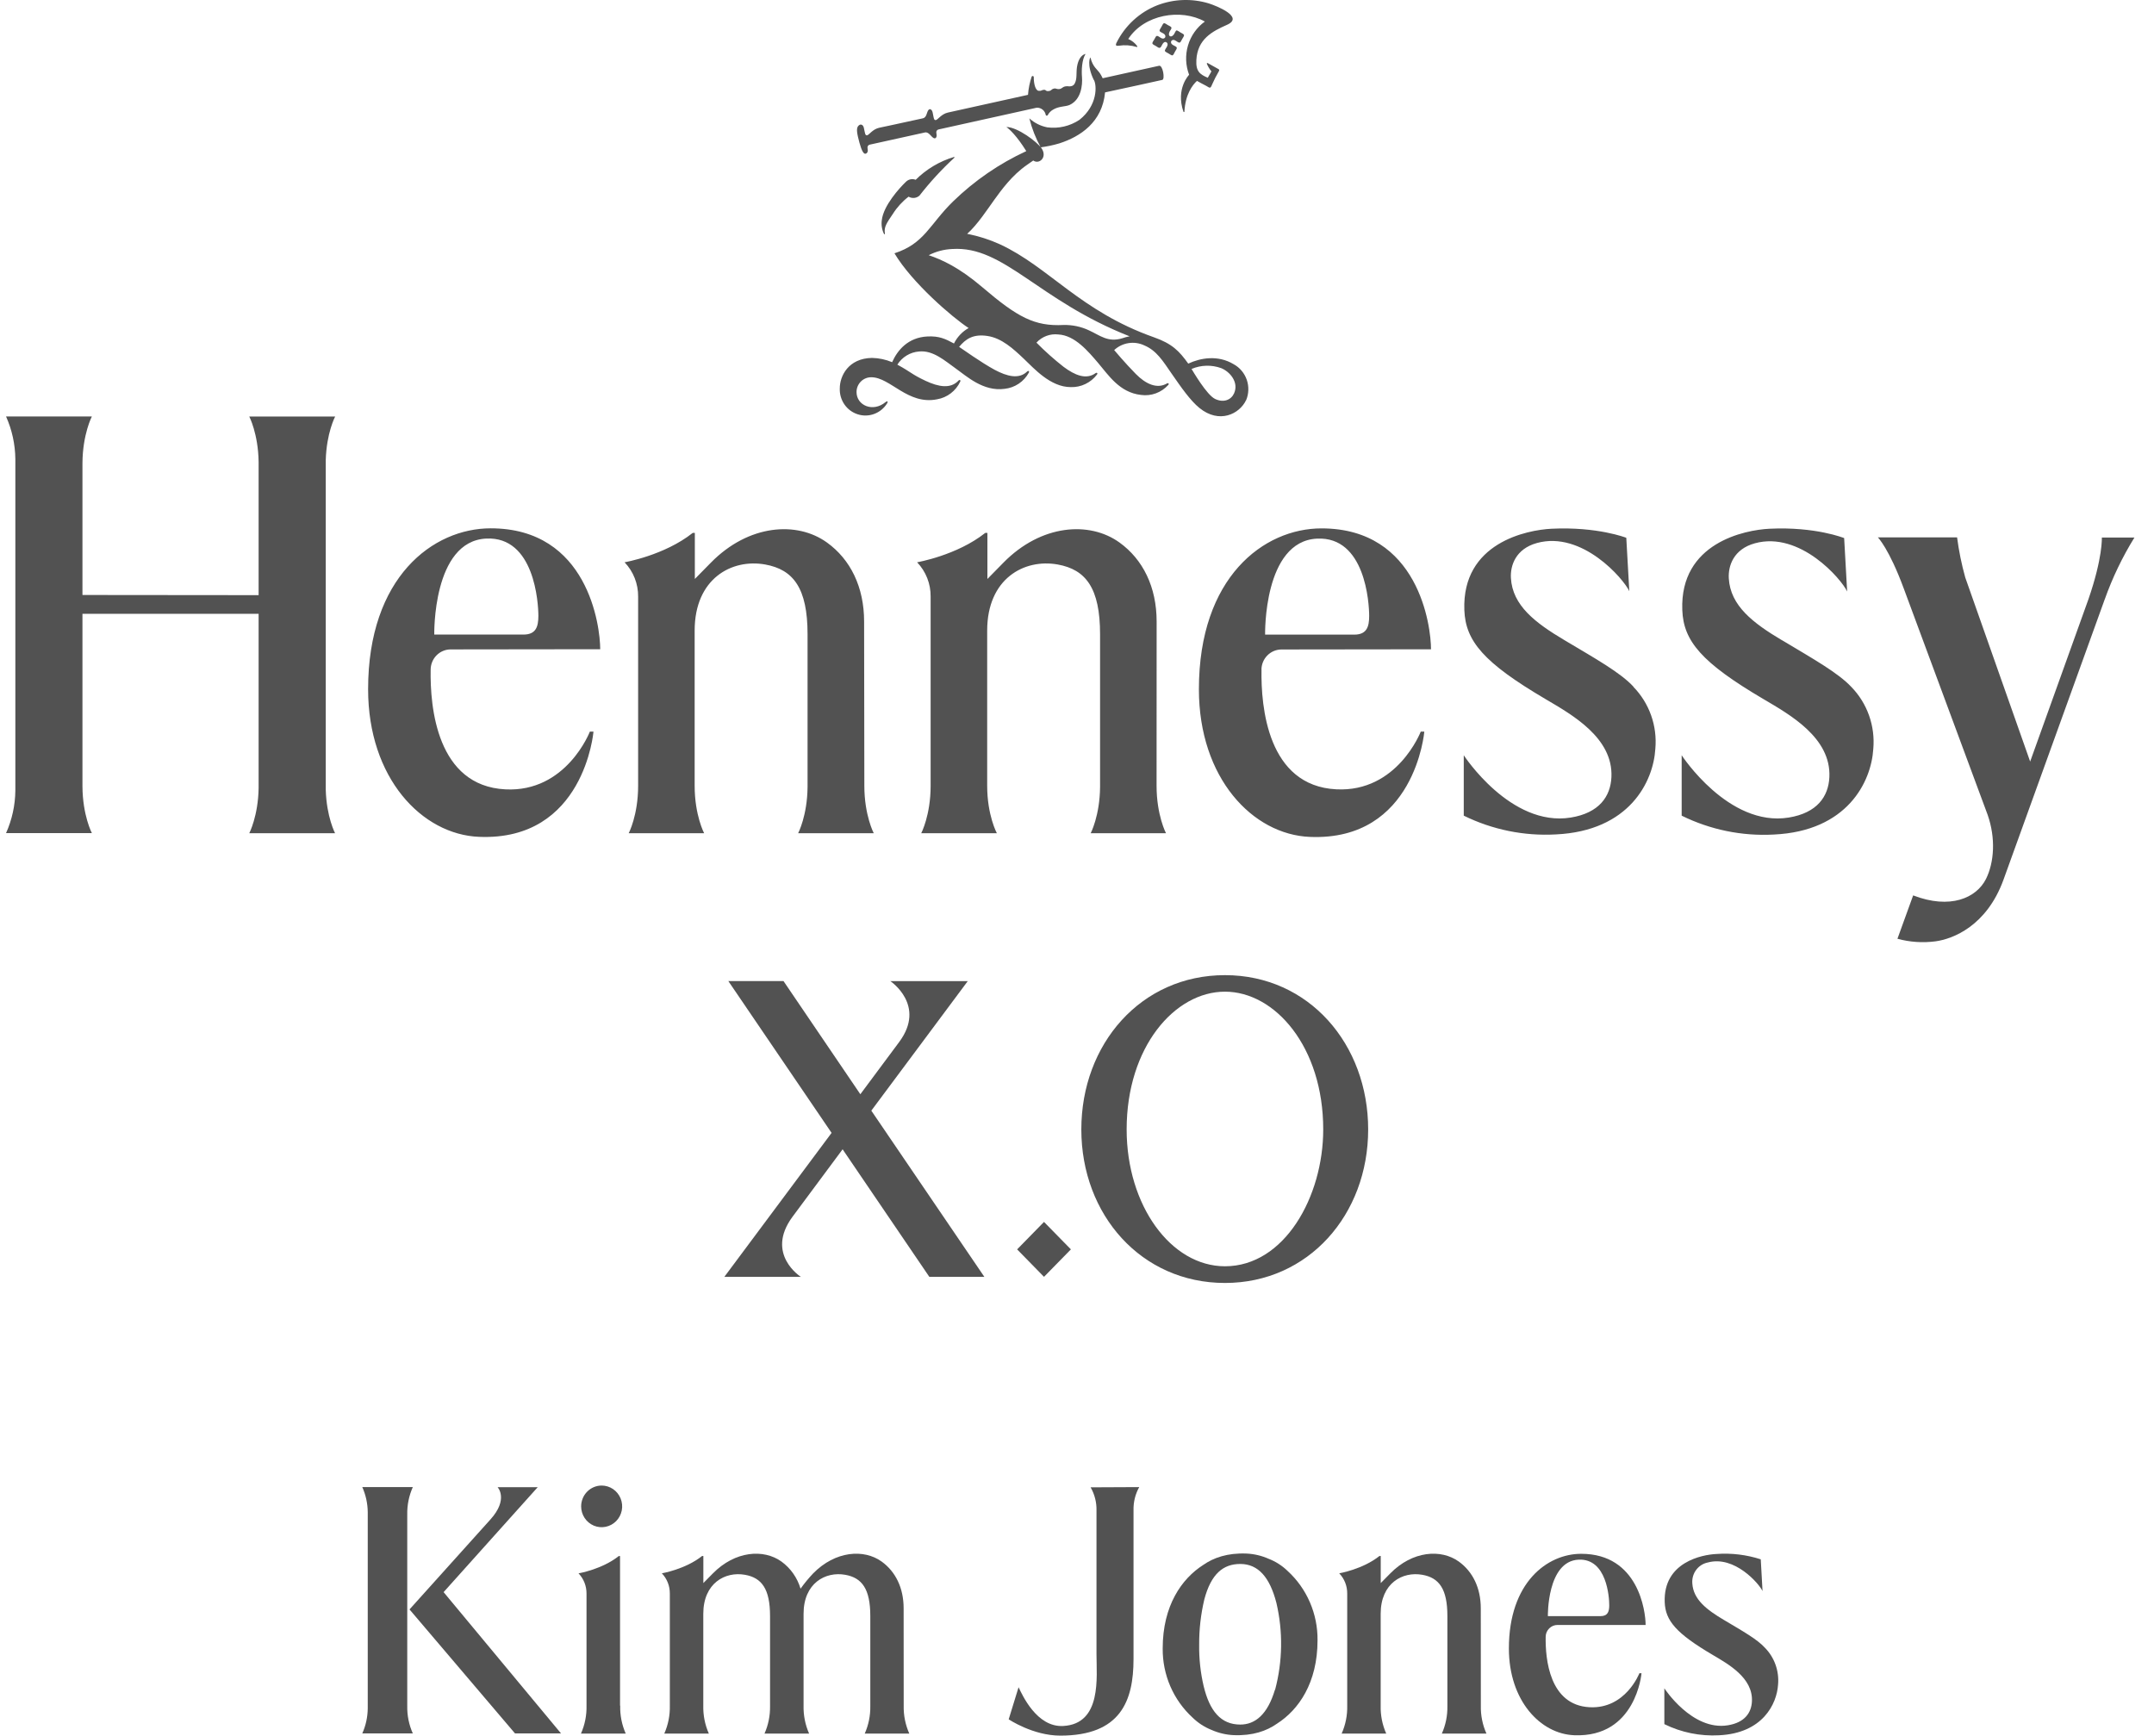
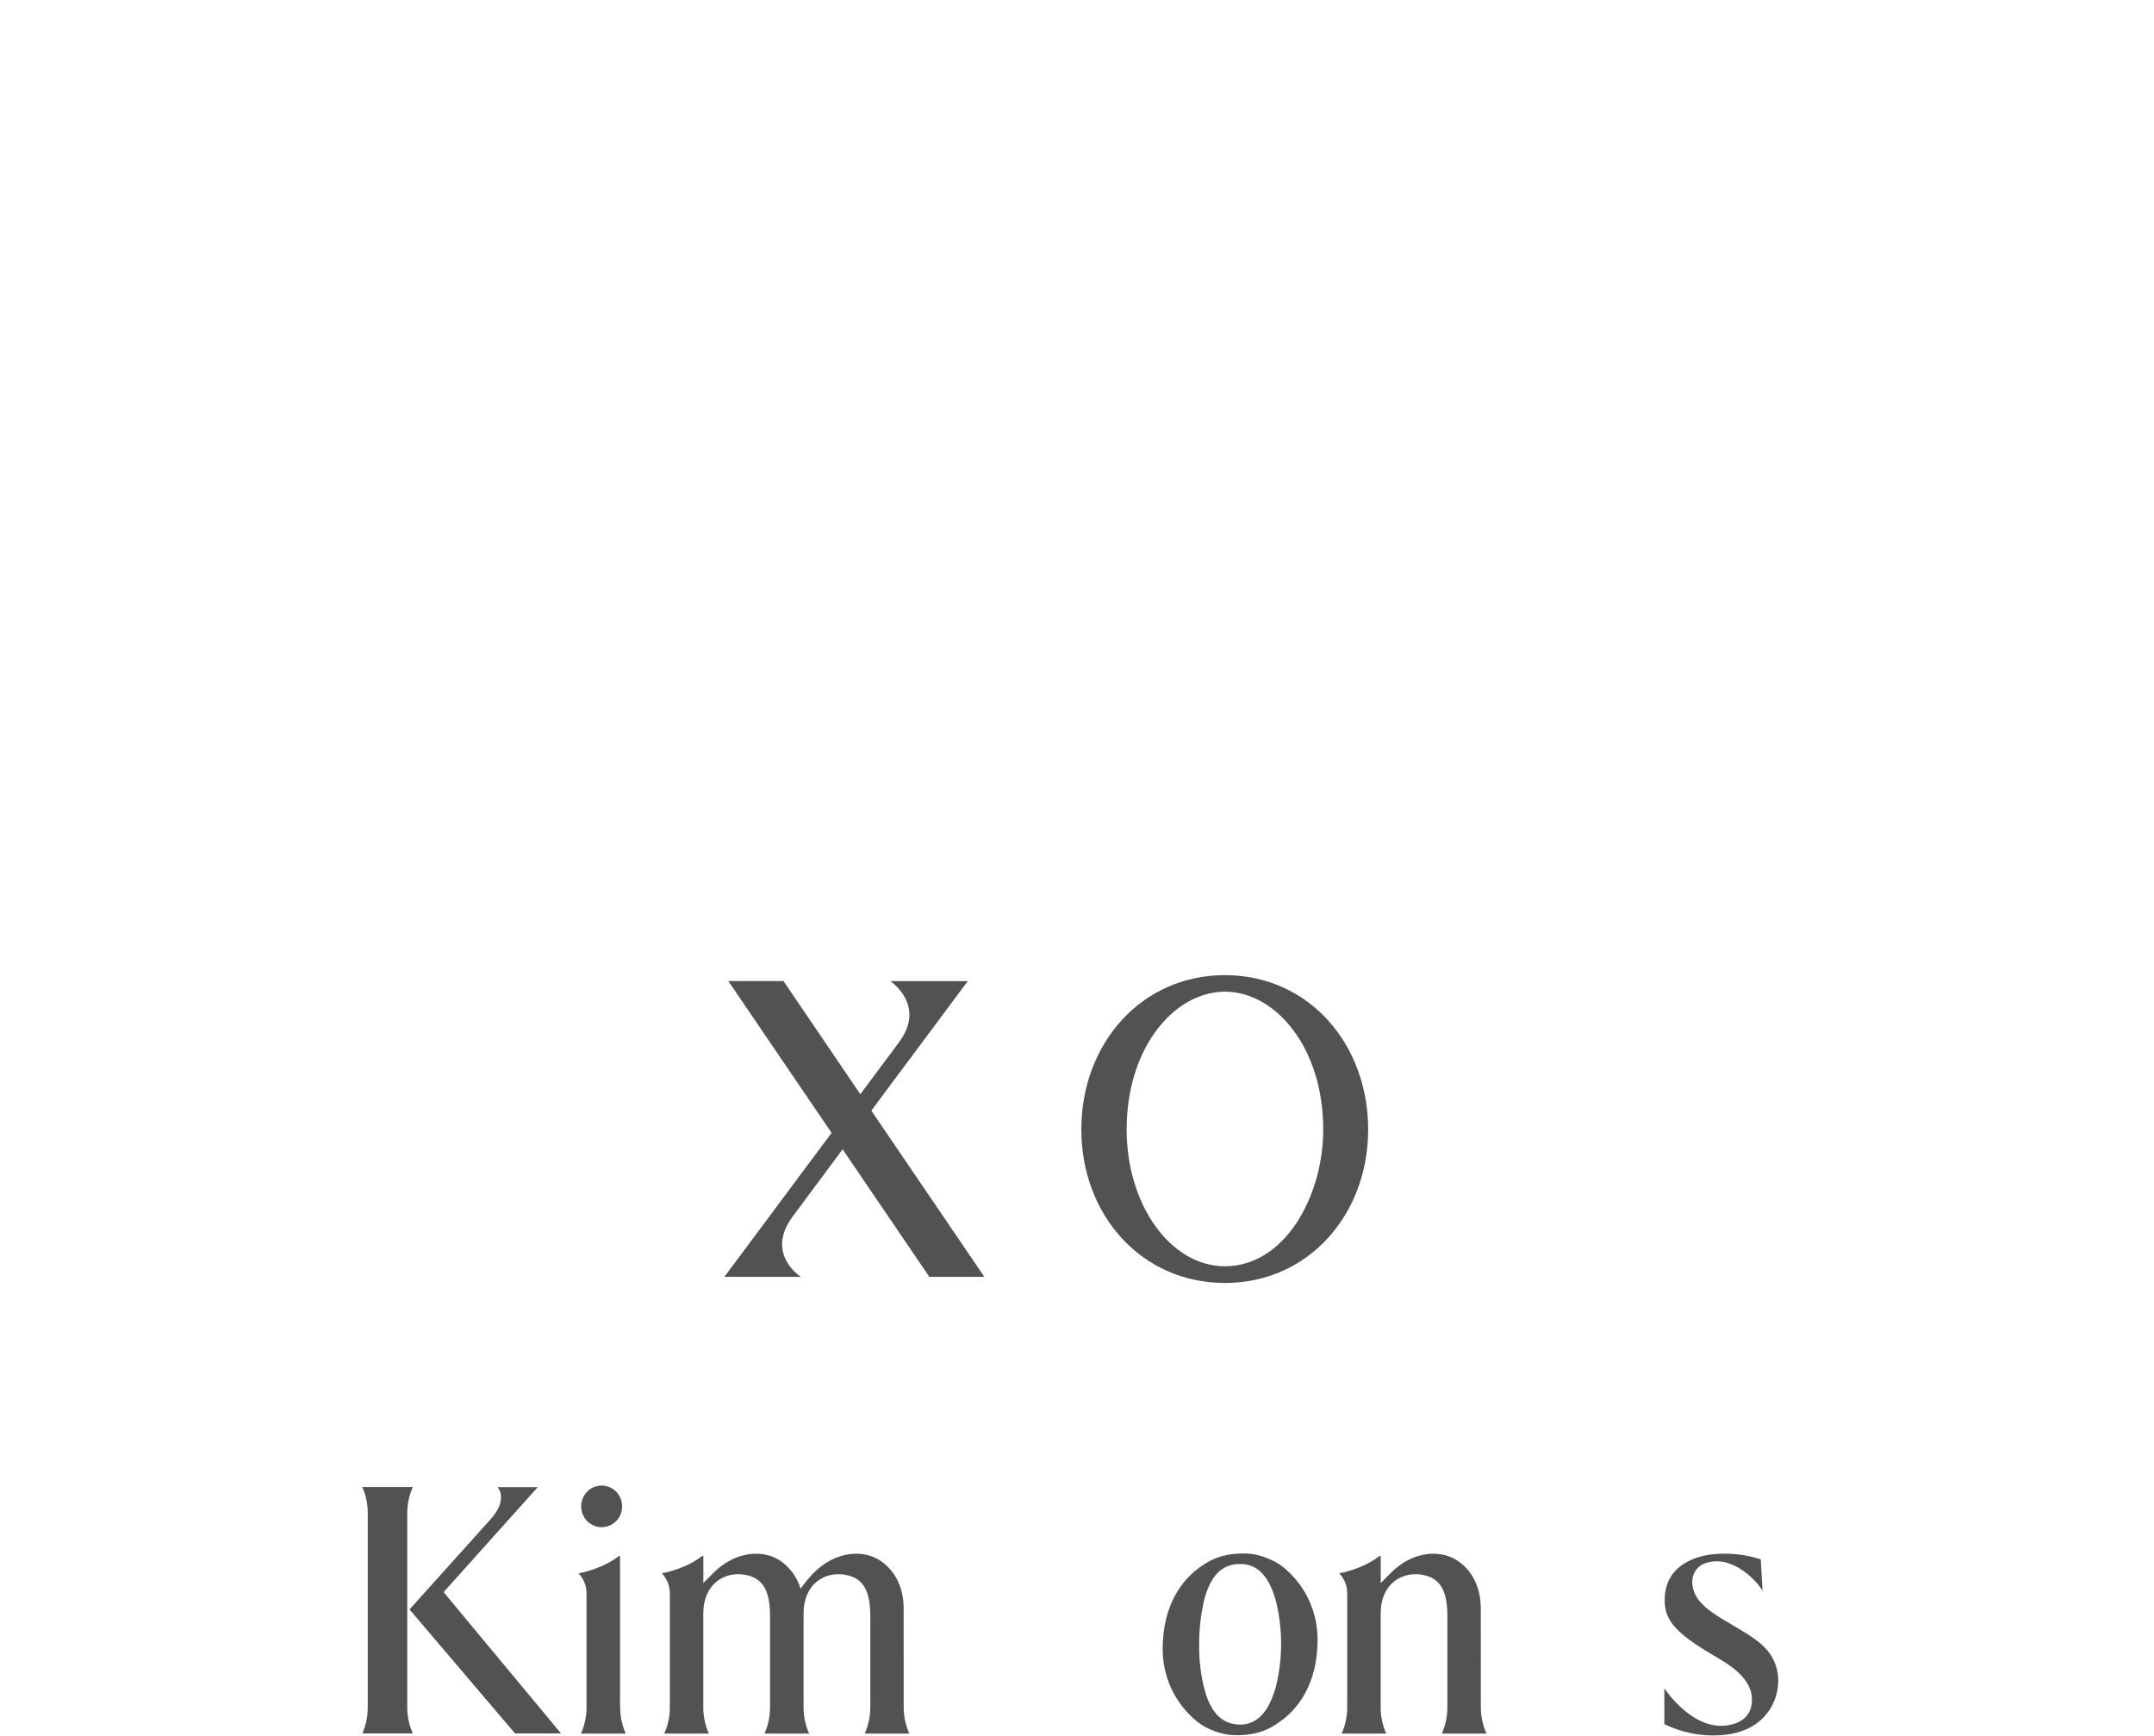
<svg xmlns="http://www.w3.org/2000/svg" width="103" height="83" viewBox="0 0 103 83" fill="none">
  <path d="M46.283 46.919H42.575C42.575 46.919 44.304 48.07 42.999 49.828L41.14 52.328L37.466 46.917H34.828L39.765 54.176L34.637 61.061H38.295C38.295 61.061 36.584 59.977 37.89 58.196C38.142 57.853 39.103 56.556 40.292 54.961L44.439 61.061H47.07L41.665 53.113L46.276 46.919" fill="#525252" />
-   <path d="M48.637 59.747L49.922 61.06L51.208 59.747L49.922 58.434L48.637 59.747Z" fill="#525252" />
  <path d="M58.574 46.633C54.556 46.633 51.707 49.929 51.707 54.011C51.707 58.094 54.577 61.353 58.574 61.353C62.57 61.353 65.423 58.08 65.423 54.011C65.423 49.943 62.594 46.633 58.574 46.633ZM58.574 60.555C55.993 60.555 53.874 57.647 53.874 54.011C53.874 50.068 56.175 47.423 58.574 47.423C60.972 47.423 63.274 50.068 63.274 54.011C63.274 57.222 61.423 60.555 58.574 60.555Z" fill="#525252" />
-   <path d="M78.107 32.847C78.483 33.233 78.772 33.698 78.953 34.209C79.135 34.721 79.203 35.266 79.155 35.807C79.061 37.383 77.913 39.737 74.399 39.903C72.88 39.987 71.364 39.679 69.994 39.006V36.117C69.994 36.117 72.23 39.561 75.109 39.097C76.478 38.875 77.011 38.082 77.055 37.167C77.146 35.27 75.144 34.165 73.899 33.429C70.951 31.692 70.077 30.662 70.022 29.173C69.904 25.952 73.019 25.343 74.189 25.285C76.389 25.177 77.766 25.718 77.766 25.718L77.91 28.271C77.64 27.684 75.658 25.373 73.494 25.967C72.474 26.248 72.213 27.049 72.249 27.646C72.326 28.956 73.409 29.781 74.805 30.611C76.342 31.526 77.492 32.17 78.115 32.845M16.034 19.918H11.919C11.919 19.918 12.347 20.738 12.367 22.09V28.461L3.943 28.453V22.151C3.951 20.764 4.393 19.916 4.393 19.916H0.289C0.575 20.557 0.727 21.251 0.734 21.954V37.804C0.727 38.507 0.575 39.2 0.289 39.84H4.393C4.393 39.84 3.951 38.998 3.943 37.606V29.353H12.367V37.675C12.347 39.026 11.919 39.847 11.919 39.847H16.023C16.023 39.847 15.614 39.065 15.577 37.772V22.001C15.614 20.703 16.023 19.926 16.023 19.926M20.593 32.014C20.56 33.821 20.889 37.581 24.164 37.748C27.087 37.9 28.206 34.987 28.206 34.987H28.379C28.379 34.987 27.941 40.228 22.907 40.019C20.172 39.907 17.602 37.206 17.602 32.959C17.602 27.601 20.702 25.265 23.465 25.265C28.117 25.265 28.701 29.939 28.701 31.047L21.549 31.056C21.298 31.056 21.056 31.157 20.878 31.336C20.699 31.515 20.597 31.759 20.593 32.014ZM20.766 30.346H25.03C25.631 30.346 25.742 29.968 25.744 29.456C25.744 28.817 25.552 25.646 23.254 25.755C20.675 25.874 20.766 30.346 20.766 30.346ZM102.065 25.705H100.506C100.506 25.705 100.556 26.663 99.86 28.67L97.078 36.419L93.974 27.614C93.799 26.986 93.668 26.346 93.584 25.699H89.797C89.797 25.699 90.329 26.233 91.032 28.137L95.046 38.968C95.436 40.085 95.36 41.234 94.968 42.03C94.507 42.949 93.25 43.5 91.483 42.819L90.732 44.893C91.325 45.055 91.943 45.096 92.552 45.016C93.383 44.904 94.994 44.284 95.799 42.08C96.028 41.451 99.013 33.182 100.652 28.638L100.643 28.666C101.011 27.63 101.488 26.637 102.065 25.705ZM41.32 29.724C41.32 28.072 40.667 26.752 39.544 25.944C38.105 24.907 35.794 25.075 33.998 26.902L33.226 27.687V25.485H33.124C31.769 26.561 29.866 26.889 29.866 26.889C30.287 27.328 30.52 27.919 30.514 28.532V37.577C30.514 38.988 30.064 39.845 30.064 39.845H33.67C33.67 39.845 33.217 38.988 33.217 37.577V37.585V30.155C33.217 27.671 34.987 26.707 36.59 26.995C37.938 27.237 38.616 28.129 38.616 30.33V37.636C38.603 39.012 38.166 39.845 38.166 39.845H41.781C41.781 39.845 41.331 38.988 41.331 37.577L41.32 29.724ZM55.308 29.724C55.308 28.072 54.654 26.752 53.532 25.944C52.093 24.907 49.784 25.075 47.987 26.902C47.417 27.48 47.255 27.646 47.216 27.687V25.485H47.112C45.759 26.561 43.854 26.889 43.854 26.889C44.275 27.328 44.508 27.919 44.501 28.532V37.577C44.501 38.988 44.052 39.845 44.052 39.845H47.667C47.667 39.845 47.205 38.988 47.205 37.577V37.585V30.155C47.205 27.671 48.974 26.707 50.578 26.995C51.926 27.237 52.603 28.129 52.603 30.33V37.636C52.591 39.012 52.155 39.845 52.155 39.845H55.755C55.755 39.845 55.305 38.988 55.305 37.577L55.308 29.724ZM60.323 32.012C60.29 33.819 60.62 37.579 63.896 37.746C66.819 37.898 67.938 34.986 67.938 34.986H68.108C68.108 34.986 67.669 40.231 62.635 40.022C59.901 39.911 57.329 37.209 57.329 32.962C57.329 27.604 60.429 25.268 63.192 25.268C67.844 25.268 68.428 29.942 68.428 31.05L61.277 31.059C61.026 31.06 60.785 31.16 60.606 31.34C60.427 31.519 60.324 31.762 60.32 32.017M60.495 30.349H64.757C65.357 30.349 65.471 29.971 65.471 29.459C65.471 28.82 65.28 25.649 62.981 25.758C60.404 25.877 60.495 30.349 60.495 30.349ZM85.223 30.625C83.826 29.796 82.745 28.97 82.668 27.66C82.633 27.063 82.892 26.262 83.914 25.981C86.075 25.387 88.058 27.698 88.327 28.286L88.184 25.732C88.184 25.732 86.811 25.177 84.61 25.285C83.441 25.343 80.324 25.952 80.444 29.173C80.499 30.662 81.373 31.692 84.321 33.429C85.566 34.165 87.567 35.27 87.477 37.167C87.433 38.082 86.9 38.875 85.531 39.097C82.652 39.561 80.414 36.117 80.414 36.117V39.006C81.783 39.681 83.299 39.992 84.819 39.909C88.335 39.749 89.481 37.389 89.577 35.814C89.625 35.273 89.556 34.727 89.375 34.216C89.195 33.705 88.906 33.24 88.53 32.853C87.901 32.183 86.755 31.538 85.219 30.619" fill="#525252" />
  <path d="M27.789 72.036C27.789 72.233 27.846 72.425 27.954 72.59C28.061 72.754 28.214 72.881 28.393 72.957C28.573 73.033 28.77 73.053 28.96 73.014C29.151 72.976 29.325 72.881 29.463 72.742C29.6 72.603 29.694 72.425 29.732 72.232C29.77 72.039 29.75 71.839 29.676 71.657C29.602 71.475 29.476 71.319 29.315 71.209C29.154 71.1 28.964 71.041 28.77 71.041C28.51 71.041 28.261 71.146 28.077 71.333C27.893 71.519 27.79 71.772 27.789 72.036Z" fill="#525252" />
  <path d="M19.474 72.427C19.465 71.975 19.556 71.527 19.74 71.115H17.324C17.492 71.492 17.581 71.9 17.585 72.314V81.696C17.581 82.11 17.492 82.518 17.324 82.895H19.74C19.556 82.483 19.465 82.035 19.474 81.583V72.427Z" fill="#525252" />
  <path d="M29.649 81.564V74.412H29.589C28.788 75.05 27.664 75.24 27.664 75.24C27.913 75.5 28.05 75.849 28.046 76.211V81.564C28.058 82.025 27.967 82.482 27.78 82.903H29.921C29.735 82.482 29.645 82.024 29.657 81.564H29.649Z" fill="#525252" />
  <path d="M43.21 76.912C43.21 75.935 42.823 75.156 42.16 74.677C41.309 74.064 39.944 74.163 38.883 75.242C38.666 75.472 38.465 75.716 38.281 75.973C38.126 75.451 37.806 74.995 37.369 74.677C36.517 74.064 35.152 74.163 34.089 75.242L33.633 75.705V74.409H33.574C32.774 75.048 31.648 75.238 31.648 75.238C31.897 75.497 32.034 75.846 32.03 76.208V81.564C32.042 82.025 31.951 82.483 31.765 82.903H33.896C33.709 82.483 33.619 82.025 33.63 81.564V77.175C33.63 75.708 34.677 75.139 35.623 75.309C36.422 75.451 36.822 75.98 36.822 77.28V81.599C36.829 82.048 36.739 82.493 36.557 82.903H38.69C38.504 82.482 38.414 82.025 38.425 81.564V77.175C38.425 75.708 39.472 75.139 40.418 75.309C41.215 75.451 41.616 75.98 41.616 77.28V81.599C41.623 82.048 41.532 82.493 41.35 82.903H43.481C43.294 82.483 43.202 82.025 43.213 81.564L43.21 76.912Z" fill="#525252" />
  <path d="M82.44 77.472C81.612 76.981 80.969 76.491 80.923 75.717C80.905 75.487 80.97 75.259 81.106 75.076C81.242 74.892 81.44 74.766 81.662 74.721C82.945 74.37 84.12 75.739 84.281 76.088L84.196 74.569C83.511 74.348 82.791 74.261 82.074 74.314C81.381 74.346 79.531 74.708 79.603 76.618C79.635 77.502 80.153 78.112 81.903 79.143C82.64 79.579 83.828 80.235 83.774 81.36C83.749 81.903 83.432 82.375 82.619 82.506C80.912 82.782 79.586 80.737 79.586 80.737V82.451C80.4 82.851 81.3 83.034 82.203 82.983C84.288 82.886 84.967 81.487 85.024 80.554C85.052 80.232 85.01 79.909 84.901 79.605C84.793 79.302 84.62 79.027 84.395 78.798C84.032 78.396 83.35 78.013 82.44 77.472Z" fill="#525252" />
  <path d="M70.808 76.912C70.808 75.935 70.422 75.156 69.758 74.677C68.906 74.064 67.542 74.163 66.481 75.242L66.024 75.705V74.409H65.964C65.163 75.048 64.039 75.238 64.039 75.238C64.288 75.497 64.425 75.846 64.421 76.208V81.564C64.433 82.025 64.342 82.483 64.155 82.903H66.287C66.1 82.483 66.009 82.025 66.021 81.564V77.175C66.021 75.708 67.066 75.139 68.014 75.309C68.812 75.451 69.211 75.98 69.211 77.28V81.599C69.219 82.048 69.128 82.494 68.946 82.903H71.079C70.891 82.483 70.8 82.025 70.811 81.564L70.808 76.912Z" fill="#525252" />
-   <path d="M74.483 77.708H78.69C78.69 77.057 78.346 74.305 75.61 74.305C73.983 74.305 72.152 75.679 72.152 78.831C72.152 81.331 73.664 82.92 75.274 82.981C78.236 83.104 78.494 80.017 78.494 80.017H78.392C78.392 80.017 77.735 81.73 76.014 81.642C74.085 81.543 73.892 79.329 73.911 78.268C73.914 78.117 73.976 77.973 74.084 77.868C74.191 77.763 74.334 77.706 74.483 77.708ZM75.486 74.585C76.838 74.522 76.951 76.388 76.951 76.763C76.951 77.065 76.883 77.286 76.531 77.286H74.016C74.016 77.286 73.969 74.656 75.486 74.585Z" fill="#525252" />
  <path d="M25.713 71.119H23.794C23.794 71.119 24.336 71.687 23.447 72.668L19.582 76.965L24.627 82.895H26.827L21.212 76.138L25.713 71.119Z" fill="#525252" />
  <path d="M61.569 75.123C61.307 74.87 60.998 74.672 60.66 74.542C60.325 74.393 59.965 74.309 59.599 74.293C58.691 74.258 58.028 74.493 57.533 74.84C56.5 75.5 55.598 76.792 55.598 78.83C55.592 79.453 55.716 80.07 55.962 80.641C56.209 81.211 56.572 81.722 57.028 82.139C57.289 82.394 57.597 82.594 57.935 82.728C58.27 82.876 58.63 82.961 58.996 82.977C59.904 83.012 60.568 82.777 61.062 82.429C62.097 81.769 63.002 80.477 63.002 78.439C63.009 77.815 62.884 77.196 62.637 76.624C62.39 76.052 62.026 75.541 61.569 75.123ZM60.965 80.806C60.611 81.989 60.022 82.471 59.307 82.471C58.377 82.471 57.842 81.82 57.556 80.632C57.405 79.986 57.333 79.323 57.342 78.658C57.337 77.925 57.42 77.195 57.589 76.483C57.914 75.263 58.491 74.791 59.307 74.791C60.167 74.791 60.721 75.429 61.036 76.657C61.355 78.023 61.334 79.45 60.973 80.806H60.965Z" fill="#525252" />
-   <path d="M52.151 71.126C52.343 71.46 52.441 71.841 52.432 72.228C52.432 72.228 52.432 77.373 52.432 79.108C52.432 80.191 52.698 82.44 50.839 82.539C49.57 82.608 48.88 81.045 48.706 80.686L48.234 82.22C48.234 82.22 49.391 83 50.702 83C53.584 83 54.203 81.341 54.203 79.339V72.221C54.193 71.834 54.287 71.452 54.475 71.115L52.151 71.126Z" fill="#525252" />
-   <path d="M52.303 3.825C51.948 3.089 52.13 2.708 52.146 2.757C52.247 3.197 52.484 3.33 52.6 3.51C52.648 3.584 52.691 3.662 52.728 3.742L55.425 3.145C55.605 3.107 55.714 3.783 55.582 3.82C55.37 3.873 53.573 4.26 52.842 4.418C52.71 5.836 51.67 6.53 50.661 6.855C50.368 6.943 50.068 7.006 49.765 7.045C49.525 6.61 49.342 6.144 49.221 5.66C49.462 5.878 49.757 6.026 50.073 6.089C50.614 6.162 51.162 6.034 51.618 5.73C52.498 5.033 52.448 4.078 52.31 3.825M59.585 19.136C59.27 19.8 58.304 20.281 57.355 19.51C56.916 19.155 56.465 18.501 56.034 17.88C55.604 17.259 55.307 16.763 54.711 16.514C54.477 16.405 54.216 16.369 53.961 16.409C53.706 16.449 53.468 16.565 53.278 16.741C53.293 16.758 53.793 17.355 54.306 17.877C54.786 18.367 55.329 18.614 55.802 18.337C55.863 18.302 55.918 18.351 55.866 18.407C55.703 18.588 55.498 18.727 55.271 18.81C55.043 18.894 54.798 18.92 54.559 18.886C53.531 18.772 52.998 17.928 52.515 17.363C52.033 16.798 51.398 16.037 50.609 15.995C50.416 15.972 50.221 15.995 50.039 16.063C49.857 16.131 49.693 16.241 49.561 16.385C49.968 16.797 50.4 17.182 50.854 17.539C51.401 17.949 51.943 18.168 52.387 17.845C52.445 17.802 52.503 17.845 52.459 17.907C52.312 18.103 52.121 18.259 51.902 18.364C51.684 18.47 51.443 18.52 51.202 18.512C50.229 18.512 49.448 17.622 48.949 17.149C48.451 16.677 47.903 16.171 47.221 16.067C46.538 15.963 46.182 16.204 45.863 16.588C46.029 16.695 46.894 17.32 47.558 17.682C48.159 18.002 48.726 18.148 49.119 17.764C49.171 17.713 49.235 17.749 49.199 17.817C49.082 18.031 48.916 18.214 48.714 18.349C48.512 18.485 48.281 18.568 48.041 18.594C47.016 18.736 46.215 17.984 45.698 17.619C45.181 17.253 44.619 16.739 43.945 16.809C43.736 16.825 43.534 16.89 43.354 17C43.174 17.109 43.022 17.259 42.91 17.438C43.588 17.807 43.579 17.893 44.264 18.214C44.882 18.503 45.457 18.606 45.836 18.198C45.883 18.144 45.949 18.177 45.918 18.246C45.814 18.468 45.659 18.661 45.465 18.809C45.272 18.956 45.047 19.055 44.808 19.095C43.409 19.377 42.572 18.041 41.665 18.041C41.572 18.04 41.48 18.057 41.395 18.092C41.309 18.127 41.23 18.179 41.165 18.245C41.099 18.311 41.047 18.39 41.011 18.476C40.975 18.563 40.957 18.656 40.958 18.75C40.958 19.389 41.743 19.733 42.345 19.229C42.425 19.162 42.48 19.189 42.419 19.29C42.275 19.522 42.059 19.699 41.805 19.794C41.551 19.889 41.274 19.896 41.016 19.813C40.757 19.731 40.533 19.565 40.378 19.34C40.223 19.115 40.145 18.844 40.157 18.57C40.157 17.981 40.569 17.133 41.699 17.116C42.029 17.123 42.355 17.192 42.66 17.32C42.917 16.742 43.422 16.136 44.349 16.09C44.909 16.064 45.196 16.2 45.617 16.426C45.772 16.114 46.016 15.857 46.317 15.687C45.548 15.185 43.618 13.531 42.771 12.113C44.211 11.648 44.447 10.732 45.575 9.632C46.6 8.636 47.783 7.823 49.075 7.227C48.619 6.492 48.267 6.176 48.123 6.073C48.644 6.073 49.594 6.777 49.812 7.101C50.092 7.532 49.683 7.877 49.408 7.676L49.116 7.88C48.388 8.381 47.873 9.101 47.544 9.556C47.216 10.011 46.732 10.754 46.248 11.182C46.789 11.288 47.316 11.456 47.819 11.685C50.155 12.768 51.662 14.888 55.175 16.128C56.05 16.436 56.386 16.784 56.82 17.389C57.397 17.117 58.235 16.963 58.989 17.416C59.283 17.576 59.507 17.842 59.618 18.162C59.728 18.481 59.717 18.831 59.586 19.143M54.02 16.085C49.628 14.358 48.01 11.744 45.533 11.908C45.142 11.924 44.758 12.025 44.409 12.204C45.038 12.417 45.858 12.783 46.982 13.742C48.654 15.169 49.471 15.614 50.862 15.541C51.281 15.532 51.696 15.62 52.075 15.799C52.608 16.043 52.981 16.387 53.666 16.176C53.78 16.135 53.897 16.104 54.016 16.083M58.392 17.604C57.932 17.438 57.428 17.452 56.977 17.644C57.031 17.726 57.7 18.889 58.107 19.08C58.514 19.272 58.868 19.122 59.008 18.817C59.253 18.282 58.81 17.77 58.39 17.603M53.501 2.186C53.786 2.142 54.078 2.163 54.354 2.246C54.379 2.256 54.397 2.23 54.381 2.208C54.272 2.055 54.123 1.936 53.95 1.865C54.713 0.69 56.465 0.395 57.614 1.03C57.228 1.309 56.944 1.711 56.808 2.172C56.672 2.633 56.691 3.127 56.861 3.576C56.861 3.576 56.21 4.235 56.589 5.341C56.599 5.365 56.635 5.366 56.636 5.341C56.679 4.513 57.028 4.055 57.237 3.869C57.362 3.944 57.515 4.016 57.672 4.102C57.854 4.205 57.873 4.262 57.964 4.032C58.057 3.821 58.162 3.615 58.279 3.416C58.302 3.371 58.321 3.333 58.263 3.303L57.751 3.017C57.745 3.014 57.738 3.012 57.732 3.013C57.725 3.014 57.719 3.017 57.715 3.022C57.71 3.027 57.708 3.033 57.707 3.04C57.707 3.047 57.709 3.053 57.713 3.059C57.767 3.186 57.839 3.305 57.927 3.411C57.854 3.56 57.829 3.571 57.754 3.719C57.388 3.56 57.175 3.424 57.208 2.866C57.263 1.871 57.963 1.501 58.673 1.187C59.506 0.816 58.192 0.286 57.799 0.162C56.991 -0.082 56.126 -0.05 55.337 0.253C54.492 0.586 53.798 1.224 53.389 2.045C53.32 2.184 53.389 2.205 53.499 2.186M41.358 7.352C41.432 7.36 41.523 7.283 41.49 7.132C41.468 7.029 41.49 6.94 41.596 6.916L44.227 6.335C44.412 6.294 44.522 6.541 44.646 6.603C44.744 6.651 44.813 6.554 44.78 6.402C44.758 6.3 44.78 6.214 44.89 6.188C45.734 6.002 47.686 5.571 48.85 5.311C48.85 5.311 49.298 5.208 49.57 5.151C49.673 5.145 49.774 5.177 49.855 5.242C49.935 5.307 49.989 5.399 50.007 5.502C50.011 5.51 50.017 5.516 50.024 5.522C50.031 5.527 50.039 5.53 50.048 5.531C50.056 5.532 50.065 5.532 50.073 5.529C50.082 5.526 50.089 5.521 50.095 5.515C50.158 5.393 50.257 5.293 50.378 5.231C50.655 5.071 50.95 5.109 51.156 5.014C51.701 4.755 51.767 4.067 51.739 3.695C51.711 3.365 51.731 2.856 51.91 2.578C51.701 2.625 51.552 2.858 51.499 3.202C51.455 3.491 51.511 3.754 51.4 3.973C51.384 4.013 51.359 4.048 51.326 4.074C51.293 4.1 51.254 4.117 51.212 4.123C51.095 4.147 51.079 4.106 50.942 4.131C50.806 4.157 50.785 4.233 50.683 4.254C50.535 4.283 50.499 4.214 50.413 4.233C50.255 4.264 50.295 4.332 50.166 4.351C49.99 4.38 50.029 4.288 49.924 4.294C49.784 4.303 49.822 4.356 49.668 4.343C49.514 4.331 49.429 4.008 49.433 3.684C49.433 3.673 49.428 3.662 49.421 3.653C49.413 3.644 49.404 3.638 49.392 3.636C49.382 3.633 49.37 3.634 49.359 3.638C49.349 3.643 49.34 3.65 49.334 3.66C49.239 3.943 49.179 4.237 49.157 4.535L45.33 5.382C45.005 5.454 44.843 5.737 44.742 5.743C44.682 5.743 44.665 5.711 44.64 5.596C44.629 5.542 44.61 5.437 44.599 5.387C44.566 5.228 44.462 5.178 44.395 5.263C44.307 5.371 44.318 5.617 44.131 5.658C42.873 5.936 42.044 6.109 42.044 6.109C41.718 6.18 41.555 6.464 41.454 6.472C41.396 6.472 41.379 6.44 41.353 6.326C41.341 6.271 41.319 6.166 41.308 6.116C41.276 5.965 41.17 5.933 41.1 5.974C40.975 6.049 40.943 6.187 41.028 6.551C41.113 6.914 41.231 7.334 41.358 7.349M43.453 9.409C43.535 9.455 43.628 9.475 43.721 9.464C43.813 9.454 43.901 9.415 43.97 9.351C44.474 8.704 45.03 8.099 45.632 7.545C45.652 7.527 45.639 7.5 45.614 7.508C44.926 7.714 44.298 8.088 43.786 8.598C43.705 8.565 43.615 8.558 43.53 8.577C43.444 8.597 43.366 8.642 43.306 8.707C43.02 8.983 42.246 9.824 42.166 10.529C42.135 10.754 42.171 10.984 42.271 11.187C42.29 11.219 42.32 11.203 42.314 11.166C42.257 10.847 42.419 10.641 42.7 10.221C42.9 9.906 43.153 9.629 43.449 9.404M55.497 1.804C55.451 1.775 55.456 1.775 55.406 1.745C55.321 1.696 55.293 1.707 55.249 1.788C55.223 1.831 55.223 1.836 55.195 1.886C55.167 1.935 55.165 1.93 55.132 1.988C55.085 2.071 55.093 2.101 55.175 2.147C55.222 2.176 55.223 2.171 55.267 2.198C55.311 2.226 55.31 2.229 55.371 2.265C55.432 2.302 55.484 2.304 55.528 2.222C55.555 2.174 55.553 2.171 55.58 2.125C55.671 1.965 55.753 2.01 55.778 2.024C55.803 2.039 55.879 2.095 55.791 2.249C55.764 2.296 55.759 2.296 55.733 2.342C55.682 2.431 55.693 2.455 55.777 2.502C55.86 2.548 55.84 2.534 55.883 2.561C55.928 2.588 55.926 2.589 55.975 2.618C56.061 2.668 56.083 2.661 56.132 2.573C56.163 2.516 56.159 2.518 56.187 2.468C56.215 2.419 56.22 2.415 56.245 2.372C56.292 2.288 56.283 2.257 56.201 2.213C56.152 2.184 56.152 2.187 56.105 2.162C55.961 2.085 55.993 1.991 56.009 1.964C56.025 1.937 56.089 1.862 56.226 1.951C56.27 1.98 56.267 1.981 56.317 2.01C56.399 2.058 56.431 2.048 56.474 1.969C56.5 1.924 56.5 1.919 56.528 1.87C56.556 1.82 56.558 1.825 56.589 1.768C56.638 1.683 56.629 1.654 56.548 1.608C56.5 1.581 56.5 1.584 56.456 1.557C56.412 1.53 56.413 1.527 56.352 1.491C56.258 1.437 56.245 1.44 56.195 1.533C56.179 1.566 56.162 1.599 56.143 1.63C56.034 1.79 55.945 1.731 55.945 1.731C55.945 1.731 55.843 1.685 55.932 1.506C55.956 1.458 55.962 1.461 55.989 1.413C56.038 1.329 56.025 1.298 55.946 1.254C55.868 1.209 55.883 1.222 55.838 1.196C55.792 1.171 55.797 1.167 55.748 1.139C55.663 1.089 55.637 1.1 55.591 1.183C55.558 1.239 55.565 1.239 55.535 1.289C55.505 1.338 55.503 1.34 55.478 1.383C55.429 1.471 55.437 1.496 55.52 1.542C55.552 1.562 55.584 1.579 55.618 1.594C55.761 1.67 55.726 1.771 55.714 1.791C55.701 1.812 55.634 1.894 55.497 1.804Z" fill="#525252" />
</svg>